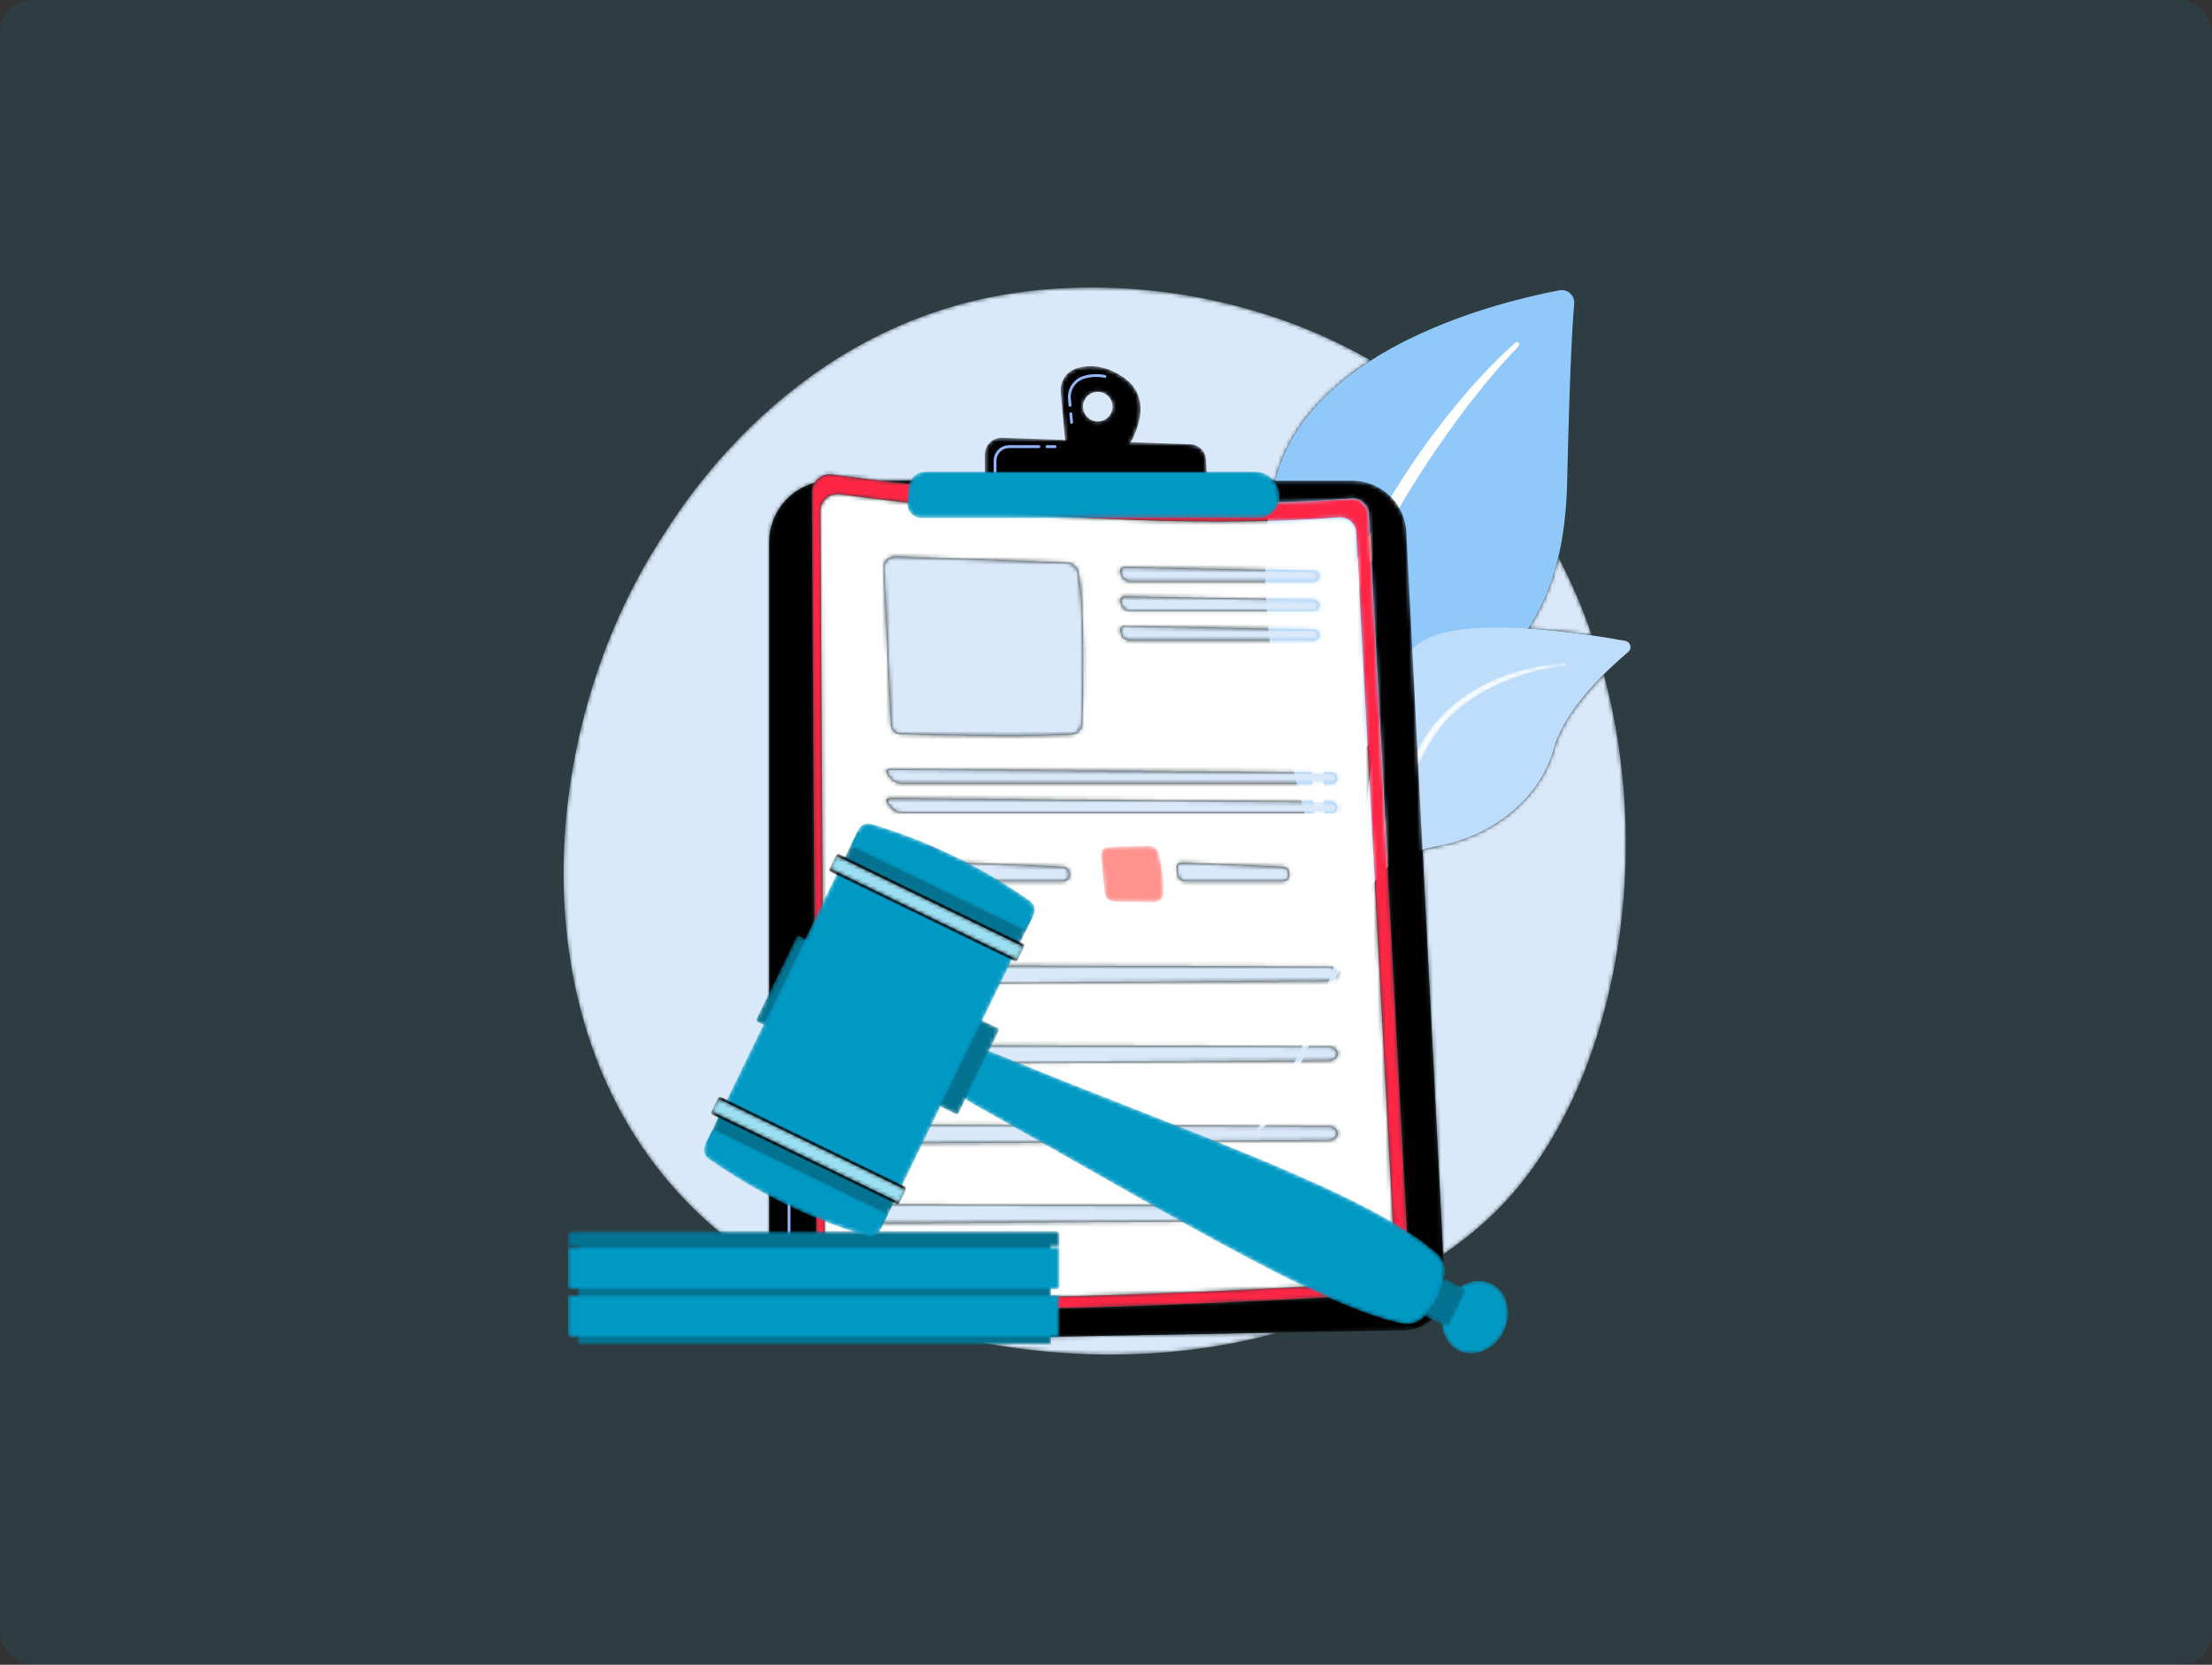
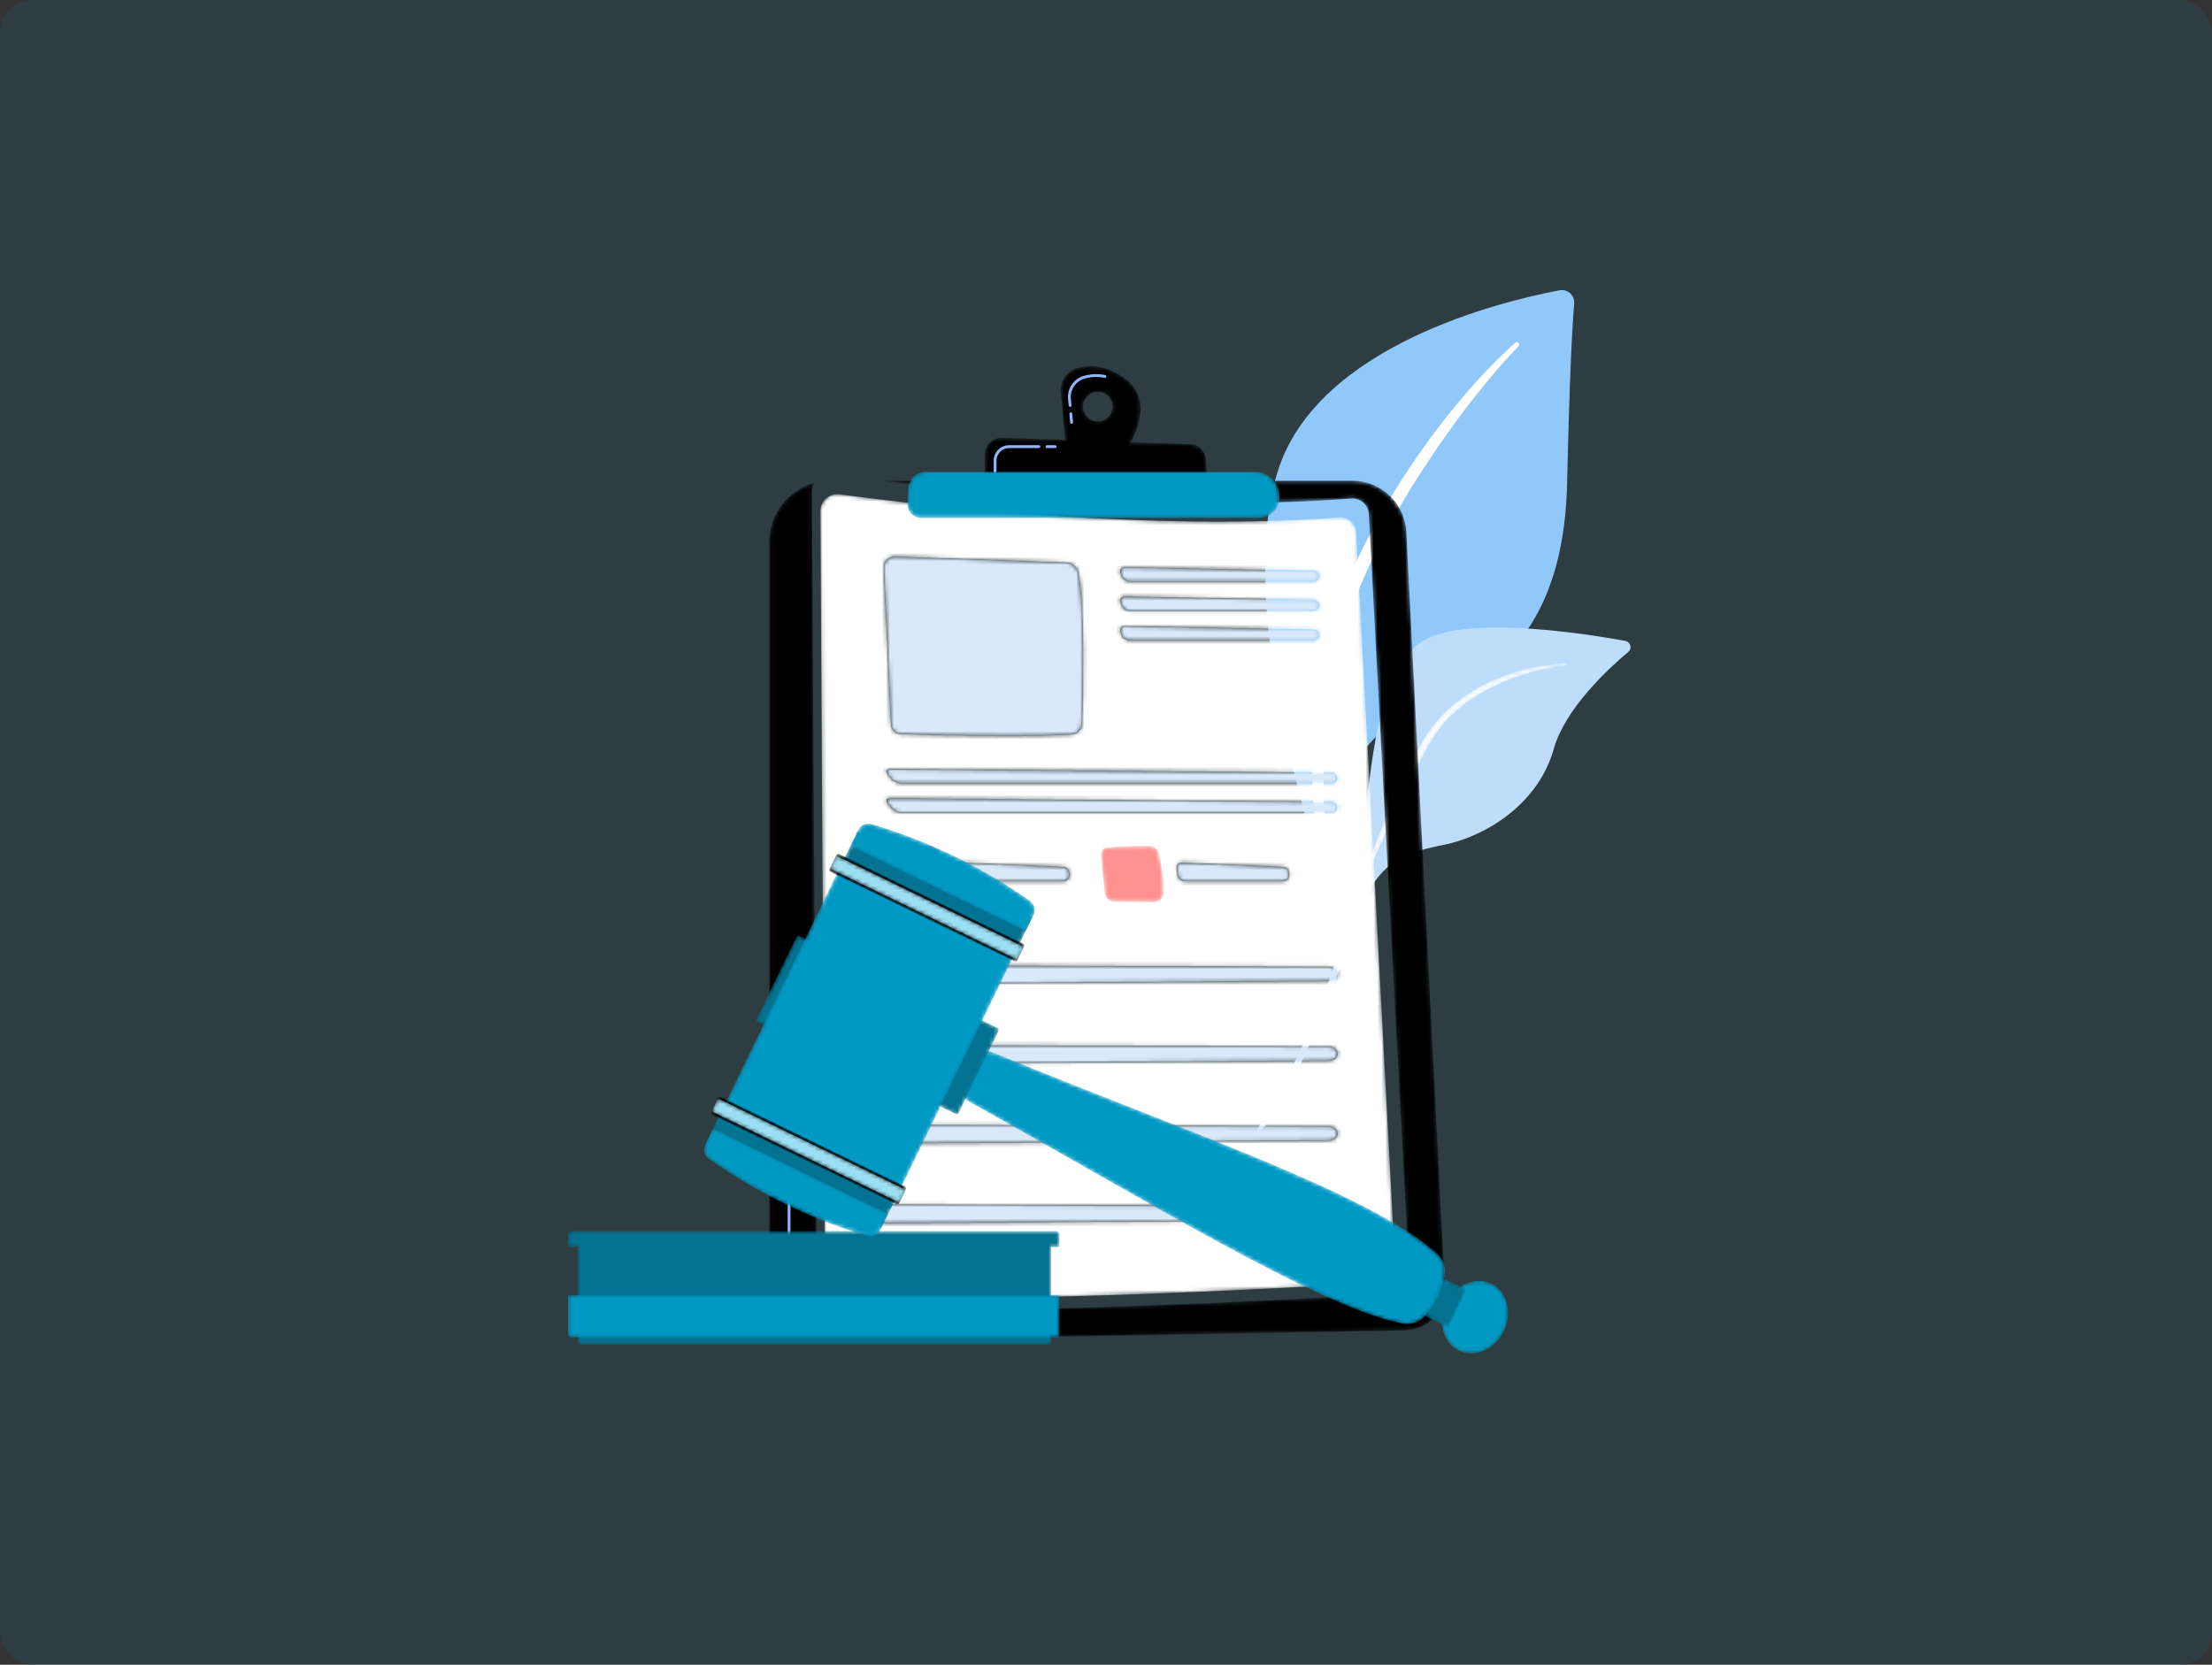
<svg xmlns="http://www.w3.org/2000/svg" width="558" height="420" viewBox="0 0 558 420" fill="none">
  <rect x="0" y="0" width="558" height="420" fill="#333333" stroke="none" />
  <rect width="558" height="420" rx="8" fill="#0099C4" fill-opacity="0.1" />
  <mask id="mask0_370_14276" style="mask-type:luminance" maskUnits="userSpaceOnUse" x="142" y="72" width="269" height="270">
-     <path d="M280.134 341.745C263.883 341.745 251.47 339.473 246.518 338.467C245.28 338.215 243.962 337.947 242.573 337.658L322.384 336.207C307.152 340.422 292.526 341.745 280.134 341.745ZM194.044 319.773C185.214 314.377 176.527 307.396 168.758 298.26C130.793 253.613 136.705 183.273 166.153 136.841C171.54 128.348 199.993 81.209 257.826 73.649C263.565 72.899 269.467 72.519 275.443 72.519C299.197 72.519 324.22 78.5 345.801 90.944C335.129 97.78 325.989 106.961 322.239 119.167C322.026 119.862 321.825 120.566 321.635 121.281H222.142C217.044 120.677 212.888 120.136 209.926 119.734C209.72 119.706 209.515 119.692 209.313 119.692C207.728 119.692 206.309 120.53 205.51 121.806C198.906 123.574 194.044 129.598 194.044 136.759V319.773ZM364.046 316.501L358.846 214.381C360.471 213.931 362.213 213.553 364.094 213.173C375.484 210.869 388.207 202.357 391.944 188.974C393.877 182.049 399.552 175.161 404.58 170.126C417.848 219.462 406.561 274.935 379.071 303.875C373.569 309.668 368.362 313.404 364.248 316.355C364.181 316.404 364.113 316.452 364.046 316.501ZM401.583 160.311C396.885 159.624 391.244 158.941 385.528 158.58C388.721 153.782 391.363 147.903 393.101 140.549C396.437 146.911 399.257 153.532 401.583 160.311Z" fill="white" />
-   </mask>
+     </mask>
  <g mask="url(#mask0_370_14276)">
    <path d="M280.134 341.745C263.883 341.745 251.47 339.473 246.518 338.467C245.28 338.215 243.962 337.947 242.573 337.658L322.384 336.207C307.152 340.422 292.526 341.745 280.134 341.745ZM194.044 319.773C185.214 314.377 176.527 307.396 168.758 298.26C130.793 253.613 136.705 183.273 166.153 136.841C171.54 128.348 199.993 81.209 257.826 73.649C263.565 72.899 269.467 72.519 275.443 72.519C299.197 72.519 324.22 78.5 345.801 90.944C335.129 97.78 325.989 106.961 322.239 119.167C322.026 119.862 321.825 120.566 321.635 121.281H222.142C217.044 120.677 212.888 120.136 209.926 119.734C209.72 119.706 209.515 119.692 209.313 119.692C207.728 119.692 206.309 120.53 205.51 121.806C198.906 123.574 194.044 129.598 194.044 136.759V319.773ZM364.046 316.501L358.846 214.381C360.471 213.931 362.213 213.553 364.094 213.173C375.484 210.869 388.207 202.357 391.944 188.974C393.877 182.049 399.552 175.161 404.58 170.126C417.848 219.462 406.561 274.935 379.071 303.875C373.569 309.668 368.362 313.404 364.248 316.355C364.181 316.404 364.113 316.452 364.046 316.501ZM401.583 160.311C396.885 159.624 391.244 158.941 385.528 158.58C388.721 153.782 391.363 147.903 393.101 140.549C396.437 146.911 399.257 153.532 401.583 160.311Z" fill="#DAE9FA" />
  </g>
  <path d="M335.553 225.759C335.553 225.759 334.765 192.662 350.009 183.804C365.252 174.947 394.235 169.409 395.322 121.886C395.958 94.065 396.646 81.9 397.108 76.596C397.288 74.528 395.45 72.858 393.408 73.242C378.972 75.961 332.072 87.155 322.239 119.167C310.582 157.116 335.553 225.759 335.553 225.759Z" fill="#91C8FA" />
  <path d="M382.244 86.464C366.396 100.597 348.072 125.611 338.304 150.625C337.051 154.748 333.384 163.515 331.791 179.09C330.368 192.081 331.076 205.809 332.801 214.895C332.909 215.47 333.463 215.847 334.037 215.739C335.026 215.551 334.895 214.488 334.886 214.522C332.916 198.997 333.733 179.674 338.247 162.238C344.014 140.829 356.874 120.072 370.177 102.468L371.547 100.734C381.853 87.499 384.023 87.401 383.059 86.478C382.831 86.26 382.475 86.258 382.244 86.464Z" fill="white" />
  <path d="M316.503 286.464C314.44 287.476 336.027 260.329 342.789 217.694C345.976 197.604 346.018 172.432 357.462 162.732C366.987 154.659 399.399 159.755 410.004 161.693C411.329 161.934 411.776 163.608 410.744 164.474C405.658 168.746 394.778 178.82 391.944 188.974C388.207 202.356 375.484 210.869 364.094 213.173C352.703 215.476 346.366 217.712 340.818 235.929C335.268 254.144 322.362 283.59 316.503 286.464Z" fill="#BDDDFB" />
  <mask id="mask1_370_14276" style="mask-type:luminance" maskUnits="userSpaceOnUse" x="343" y="167" width="53" height="57">
    <path d="M395.089 167.347C381.558 167.914 367.034 174.086 359.664 185.663L358.968 186.768C357.361 189.359 348.255 207.774 343.198 223.04C343.135 223.229 343.239 223.435 343.428 223.499C343.751 223.605 343.914 223.25 343.882 223.281C347.407 214.657 352.467 203.723 356.497 195.548C360.82 186.625 363.845 180.583 373.704 174.796C384.678 168.563 395.162 167.921 395.13 167.927C395.29 167.912 395.407 167.769 395.39 167.608C395.375 167.455 395.241 167.341 395.089 167.347Z" fill="white" />
  </mask>
  <g mask="url(#mask1_370_14276)">
    <path d="M395.089 167.347C381.558 167.914 367.034 174.086 359.664 185.663L358.968 186.768C357.361 189.359 348.255 207.774 343.198 223.04C343.135 223.229 343.239 223.435 343.428 223.499C343.751 223.605 343.914 223.25 343.882 223.281C347.407 214.657 352.467 203.723 356.497 195.548C360.82 186.625 363.845 180.583 373.704 174.796C384.678 168.563 395.162 167.921 395.13 167.927C395.29 167.912 395.407 167.769 395.39 167.608C395.375 167.455 395.241 167.341 395.089 167.347Z" fill="white" />
  </g>
  <mask id="mask2_370_14276" style="mask-type:luminance" maskUnits="userSpaceOnUse" x="194" y="121" width="171" height="218">
    <path d="M203.586 338.364C198.327 338.364 194.044 334.1 194.044 328.82V319.773V136.759C194.044 129.598 198.907 123.574 205.51 121.806C205.074 122.502 204.822 123.327 204.827 124.219L206.012 325.554C206.023 327.485 207.482 329.103 209.403 329.304C217.11 330.111 228.2 330.428 240.888 330.428C280.184 330.428 334.737 327.384 350.985 326.422C353.612 326.267 355.619 324.019 355.479 321.391L345.292 129.709C345.174 127.484 343.331 125.775 341.14 125.775C341.032 125.775 340.924 125.779 340.815 125.787C330.591 126.573 319.942 126.899 309.297 126.899C275.506 126.899 241.794 123.611 222.143 121.281H321.636H341.147C344.956 121.281 348.415 122.847 350.895 125.382C351.697 126.202 352.398 127.124 352.974 128.127C354.014 129.934 354.652 132.006 354.766 134.224L356.274 163.836L358.847 214.381L364.046 316.501L364.482 325.056C364.77 330.731 360.303 335.518 354.621 335.622L322.384 336.207L242.573 337.658L203.763 338.363C203.704 338.364 203.644 338.364 203.586 338.364Z" fill="white" />
  </mask>
  <g mask="url(#mask2_370_14276)">
    <path d="M203.586 338.364C198.327 338.364 194.044 334.1 194.044 328.82V319.773V136.759C194.044 129.598 198.907 123.574 205.51 121.806C205.074 122.502 204.822 123.327 204.827 124.219L206.012 325.554C206.023 327.485 207.482 329.103 209.403 329.304C217.11 330.111 228.2 330.428 240.888 330.428C280.184 330.428 334.737 327.384 350.985 326.422C353.612 326.267 355.619 324.019 355.479 321.391L345.292 129.709C345.174 127.484 343.331 125.775 341.14 125.775C341.032 125.775 340.924 125.779 340.815 125.787C330.591 126.573 319.942 126.899 309.297 126.899C275.506 126.899 241.794 123.611 222.143 121.281H321.636H341.147C344.956 121.281 348.415 122.847 350.895 125.382C351.697 126.202 352.398 127.124 352.974 128.127C354.014 129.934 354.652 132.006 354.766 134.224L356.274 163.836L358.847 214.381L364.046 316.501L364.482 325.056C364.77 330.731 360.303 335.518 354.621 335.622L322.384 336.207L242.573 337.658L203.763 338.363C203.704 338.364 203.644 338.364 203.586 338.364Z" fill="black" />
  </g>
  <path d="M225.811 335.119H225.806L208.926 334.9C203.281 334.827 198.689 330.176 198.689 324.531V299.045C198.689 298.846 198.851 298.685 199.05 298.685C199.249 298.685 199.411 298.846 199.411 299.045V324.531C199.411 329.783 203.683 334.112 208.936 334.18L225.816 334.399C226.014 334.4 226.174 334.564 226.171 334.763C226.169 334.96 226.007 335.119 225.811 335.119Z" fill="#91B3FA" />
  <mask id="mask3_370_14276" style="mask-type:luminance" maskUnits="userSpaceOnUse" x="198" y="286" width="2" height="6">
    <path d="M199.05 291.511C198.851 291.511 198.689 291.35 198.689 291.151V287.024C198.689 286.824 198.851 286.663 199.05 286.663C199.249 286.663 199.411 286.824 199.411 287.024V291.151C199.411 291.35 199.249 291.511 199.05 291.511Z" fill="white" />
  </mask>
  <g mask="url(#mask3_370_14276)">
    <path d="M199.05 291.511C198.851 291.511 198.689 291.35 198.689 291.151V287.024C198.689 286.824 198.851 286.663 199.05 286.663C199.249 286.663 199.411 286.824 199.411 287.024V291.151C199.411 291.35 199.249 291.511 199.05 291.511Z" fill="url(#paint0_linear_370_14276)" />
  </g>
  <mask id="mask4_370_14276" style="mask-type:luminance" maskUnits="userSpaceOnUse" x="204" y="119" width="152" height="212">
    <path d="M240.888 330.428C228.2 330.428 217.11 330.111 209.403 329.304C207.482 329.103 206.023 327.485 206.012 325.554L204.827 124.219C204.822 123.327 205.074 122.502 205.51 121.806C206.31 120.53 207.728 119.693 209.313 119.693C209.516 119.693 209.72 119.706 209.927 119.735C212.889 120.136 217.044 120.677 222.143 121.281C241.795 123.611 275.506 126.899 309.297 126.899C319.942 126.899 330.591 126.573 340.815 125.787C340.924 125.779 341.032 125.775 341.14 125.775C343.331 125.775 345.174 127.484 345.292 129.709L355.479 321.391C355.619 324.019 353.612 326.267 350.985 326.423C334.737 327.384 280.184 330.428 240.888 330.428ZM211.262 124.667C208.904 124.667 206.93 126.59 206.945 129.022L208.084 322.775C208.095 324.635 209.499 326.192 211.348 326.385C218.764 327.162 229.437 327.467 241.647 327.467C279.463 327.467 331.963 324.537 347.599 323.611C350.127 323.462 352.058 321.299 351.924 318.77L342.12 134.305C342.006 132.165 340.232 130.52 338.125 130.52C338.021 130.52 337.916 130.524 337.811 130.532C327.972 131.287 317.724 131.601 307.48 131.601C266.524 131.601 225.688 126.583 211.852 124.707C211.653 124.68 211.456 124.667 211.262 124.667Z" fill="white" />
  </mask>
  <g mask="url(#mask4_370_14276)">
-     <path d="M240.888 330.428C228.2 330.428 217.11 330.111 209.403 329.304C207.482 329.103 206.023 327.485 206.012 325.554L204.827 124.219C204.822 123.327 205.074 122.502 205.51 121.806C206.31 120.53 207.728 119.693 209.313 119.693C209.516 119.693 209.72 119.706 209.927 119.735C212.889 120.136 217.044 120.677 222.143 121.281C241.795 123.611 275.506 126.899 309.297 126.899C319.942 126.899 330.591 126.573 340.815 125.787C340.924 125.779 341.032 125.775 341.14 125.775C343.331 125.775 345.174 127.484 345.292 129.709L355.479 321.391C355.619 324.019 353.612 326.267 350.985 326.423C334.737 327.384 280.184 330.428 240.888 330.428ZM211.262 124.667C208.904 124.667 206.93 126.59 206.945 129.022L208.084 322.775C208.095 324.635 209.499 326.192 211.348 326.385C218.764 327.162 229.437 327.467 241.647 327.467C279.463 327.467 331.963 324.537 347.599 323.611C350.127 323.462 352.058 321.299 351.924 318.77L342.12 134.305C342.006 132.165 340.232 130.52 338.125 130.52C338.021 130.52 337.916 130.524 337.811 130.532C327.972 131.287 317.724 131.601 307.48 131.601C266.524 131.601 225.688 126.583 211.852 124.707C211.653 124.68 211.456 124.667 211.262 124.667Z" fill="#FF2544" />
-   </g>
+     </g>
  <mask id="mask5_370_14276" style="mask-type:luminance" maskUnits="userSpaceOnUse" x="206" y="124" width="146" height="204">
    <path d="M241.647 327.467C229.437 327.467 218.764 327.162 211.348 326.385C209.499 326.191 208.095 324.635 208.084 322.775L206.944 129.022C206.93 126.59 208.904 124.667 211.262 124.667C211.456 124.667 211.653 124.679 211.852 124.707C225.688 126.583 266.523 131.601 307.48 131.601C317.724 131.601 327.972 131.287 337.811 130.531C337.916 130.524 338.021 130.52 338.124 130.52C340.232 130.52 342.006 132.164 342.12 134.305L351.924 318.77C352.058 321.299 350.127 323.462 347.599 323.611C331.963 324.537 279.463 327.467 241.647 327.467ZM223.758 303.913C221.798 303.913 220.367 305.36 220.868 306.839C221.214 307.862 222.402 308.575 223.758 308.575C223.767 308.575 223.775 308.575 223.784 308.575L335.207 307.835C336.467 307.826 337.476 307.016 337.448 306.034C337.421 305.079 336.423 304.315 335.198 304.31L223.773 303.913C223.768 303.913 223.763 303.913 223.758 303.913ZM223.758 283.797C221.798 283.797 220.367 285.243 220.868 286.721C221.214 287.746 222.402 288.458 223.758 288.458C223.767 288.458 223.775 288.458 223.784 288.458L335.207 287.717C336.467 287.709 337.476 286.898 337.448 285.916C337.421 284.961 336.423 284.197 335.198 284.193L223.773 283.797C223.768 283.797 223.763 283.797 223.758 283.797ZM223.758 263.679C221.798 263.679 220.367 265.125 220.868 266.605C221.214 267.628 222.402 268.34 223.759 268.34C223.767 268.34 223.775 268.34 223.784 268.34L335.207 267.6C336.467 267.592 337.476 266.782 337.448 265.799C337.421 264.844 336.423 264.079 335.198 264.075L223.773 263.679C223.768 263.679 223.763 263.679 223.758 263.679ZM223.758 243.561C221.798 243.561 220.367 245.009 220.868 246.487C221.214 247.51 222.402 248.223 223.758 248.223C223.767 248.223 223.775 248.223 223.784 248.223L335.207 247.483C336.467 247.474 337.476 246.664 337.448 245.682C337.421 244.727 336.423 243.963 335.198 243.958L223.773 243.561C223.768 243.561 223.763 243.561 223.758 243.561ZM298.079 217.675C297.304 217.675 296.772 218.29 296.889 219.07L297.156 220.85C297.277 221.65 298.038 222.305 298.847 222.305H323.692C324.502 222.305 325.156 221.643 325.145 220.833L325.139 220.275C325.129 219.465 324.459 218.776 323.65 218.742L298.142 217.676C298.12 217.675 298.099 217.675 298.079 217.675ZM242.663 217.675C241.887 217.675 241.356 218.29 241.473 219.07L241.741 220.85C241.861 221.65 242.621 222.305 243.431 222.305H268.277C269.086 222.305 269.739 221.643 269.73 220.833L269.723 220.275C269.713 219.465 269.043 218.776 268.235 218.742L242.725 217.676C242.704 217.675 242.684 217.675 242.663 217.675ZM224.402 201.44C223.603 201.44 223.36 201.95 223.862 202.58L224.858 203.831C225.363 204.464 226.437 204.982 227.246 204.982H335.946C336.757 204.982 337.379 204.385 337.331 203.655C337.283 202.926 336.581 202.323 335.771 202.317L224.416 201.44C224.411 201.44 224.407 201.44 224.402 201.44ZM224.401 194.067C223.603 194.067 223.361 194.577 223.862 195.206L224.858 196.459C225.363 197.092 226.437 197.609 227.246 197.609H335.946C336.757 197.609 337.379 197.012 337.331 196.283C337.283 195.553 336.581 194.951 335.771 194.945L224.416 194.067C224.411 194.067 224.407 194.067 224.401 194.067ZM225.626 140.446C224.108 140.446 222.886 141.715 222.958 143.243L224.794 182.791C224.856 184.107 225.918 185.152 227.234 185.189C231.966 185.323 243.168 185.603 253.979 185.603C259.901 185.603 265.706 185.519 270.268 185.281C271.726 185.205 272.878 184.026 272.926 182.567C273.173 175.15 273.71 153.564 272.02 144.54C271.747 143.082 270.494 142.013 269.013 141.962L225.721 140.448C225.689 140.447 225.657 140.446 225.626 140.446ZM283.618 158.01C282.826 158.01 282.398 158.617 282.663 159.372L282.937 160.151C283.206 160.914 284.088 161.538 284.897 161.538H331.336C332.145 161.538 332.79 160.941 332.768 160.211C332.748 159.482 332.068 158.873 331.259 158.859L283.645 158.011C283.636 158.01 283.626 158.01 283.618 158.01ZM283.618 150.531C282.826 150.531 282.398 151.138 282.663 151.893L282.937 152.671C283.206 153.434 284.088 154.059 284.897 154.059H331.336C332.145 154.059 332.79 153.462 332.768 152.732C332.748 152.002 332.068 151.394 331.259 151.379L283.645 150.531C283.636 150.531 283.626 150.531 283.618 150.531ZM283.618 143.158C282.826 143.158 282.397 143.766 282.663 144.52L282.937 145.298C283.206 146.061 284.088 146.686 284.897 146.686H331.336C332.145 146.686 332.79 146.09 332.768 145.36C332.748 144.63 332.068 144.021 331.259 144.007L283.645 143.158C283.636 143.158 283.626 143.158 283.618 143.158Z" fill="white" />
  </mask>
  <g mask="url(#mask5_370_14276)">
    <path d="M241.647 327.467C229.437 327.467 218.764 327.162 211.348 326.385C209.499 326.191 208.095 324.635 208.084 322.775L206.944 129.022C206.93 126.59 208.904 124.667 211.262 124.667C211.456 124.667 211.653 124.679 211.852 124.707C225.688 126.583 266.523 131.601 307.48 131.601C317.724 131.601 327.972 131.287 337.811 130.531C337.916 130.524 338.021 130.52 338.124 130.52C340.232 130.52 342.006 132.164 342.12 134.305L351.924 318.77C352.058 321.299 350.127 323.462 347.599 323.611C331.963 324.537 279.463 327.467 241.647 327.467ZM223.758 303.913C221.798 303.913 220.367 305.36 220.868 306.839C221.214 307.862 222.402 308.575 223.758 308.575C223.767 308.575 223.775 308.575 223.784 308.575L335.207 307.835C336.467 307.826 337.476 307.016 337.448 306.034C337.421 305.079 336.423 304.315 335.198 304.31L223.773 303.913C223.768 303.913 223.763 303.913 223.758 303.913ZM223.758 283.797C221.798 283.797 220.367 285.243 220.868 286.721C221.214 287.746 222.402 288.458 223.758 288.458C223.767 288.458 223.775 288.458 223.784 288.458L335.207 287.717C336.467 287.709 337.476 286.898 337.448 285.916C337.421 284.961 336.423 284.197 335.198 284.193L223.773 283.797C223.768 283.797 223.763 283.797 223.758 283.797ZM223.758 263.679C221.798 263.679 220.367 265.125 220.868 266.605C221.214 267.628 222.402 268.34 223.759 268.34C223.767 268.34 223.775 268.34 223.784 268.34L335.207 267.6C336.467 267.592 337.476 266.782 337.448 265.799C337.421 264.844 336.423 264.079 335.198 264.075L223.773 263.679C223.768 263.679 223.763 263.679 223.758 263.679ZM223.758 243.561C221.798 243.561 220.367 245.009 220.868 246.487C221.214 247.51 222.402 248.223 223.758 248.223C223.767 248.223 223.775 248.223 223.784 248.223L335.207 247.483C336.467 247.474 337.476 246.664 337.448 245.682C337.421 244.727 336.423 243.963 335.198 243.958L223.773 243.561C223.768 243.561 223.763 243.561 223.758 243.561ZM298.079 217.675C297.304 217.675 296.772 218.29 296.889 219.07L297.156 220.85C297.277 221.65 298.038 222.305 298.847 222.305H323.692C324.502 222.305 325.156 221.643 325.145 220.833L325.139 220.275C325.129 219.465 324.459 218.776 323.65 218.742L298.142 217.676C298.12 217.675 298.099 217.675 298.079 217.675ZM242.663 217.675C241.887 217.675 241.356 218.29 241.473 219.07L241.741 220.85C241.861 221.65 242.621 222.305 243.431 222.305H268.277C269.086 222.305 269.739 221.643 269.73 220.833L269.723 220.275C269.713 219.465 269.043 218.776 268.235 218.742L242.725 217.676C242.704 217.675 242.684 217.675 242.663 217.675ZM224.402 201.44C223.603 201.44 223.36 201.95 223.862 202.58L224.858 203.831C225.363 204.464 226.437 204.982 227.246 204.982H335.946C336.757 204.982 337.379 204.385 337.331 203.655C337.283 202.926 336.581 202.323 335.771 202.317L224.416 201.44C224.411 201.44 224.407 201.44 224.402 201.44ZM224.401 194.067C223.603 194.067 223.361 194.577 223.862 195.206L224.858 196.459C225.363 197.092 226.437 197.609 227.246 197.609H335.946C336.757 197.609 337.379 197.012 337.331 196.283C337.283 195.553 336.581 194.951 335.771 194.945L224.416 194.067C224.411 194.067 224.407 194.067 224.401 194.067ZM225.626 140.446C224.108 140.446 222.886 141.715 222.958 143.243L224.794 182.791C224.856 184.107 225.918 185.152 227.234 185.189C231.966 185.323 243.168 185.603 253.979 185.603C259.901 185.603 265.706 185.519 270.268 185.281C271.726 185.205 272.878 184.026 272.926 182.567C273.173 175.15 273.71 153.564 272.02 144.54C271.747 143.082 270.494 142.013 269.013 141.962L225.721 140.448C225.689 140.447 225.657 140.446 225.626 140.446ZM283.618 158.01C282.826 158.01 282.398 158.617 282.663 159.372L282.937 160.151C283.206 160.914 284.088 161.538 284.897 161.538H331.336C332.145 161.538 332.79 160.941 332.768 160.211C332.748 159.482 332.068 158.873 331.259 158.859L283.645 158.011C283.636 158.01 283.626 158.01 283.618 158.01ZM283.618 150.531C282.826 150.531 282.398 151.138 282.663 151.893L282.937 152.671C283.206 153.434 284.088 154.059 284.897 154.059H331.336C332.145 154.059 332.79 153.462 332.768 152.732C332.748 152.002 332.068 151.394 331.259 151.379L283.645 150.531C283.636 150.531 283.626 150.531 283.618 150.531ZM283.618 143.158C282.826 143.158 282.397 143.766 282.663 144.52L282.937 145.298C283.206 146.061 284.088 146.686 284.897 146.686H331.336C332.145 146.686 332.79 146.09 332.768 145.36C332.748 144.63 332.068 144.021 331.259 144.007L283.645 143.158C283.636 143.158 283.626 143.158 283.618 143.158Z" fill="white" />
  </g>
  <mask id="mask6_370_14276" style="mask-type:luminance" maskUnits="userSpaceOnUse" x="222" y="140" width="52" height="46">
    <path d="M253.978 185.603C243.168 185.603 231.966 185.323 227.234 185.189C225.918 185.152 224.855 184.107 224.794 182.791L222.957 143.244C222.886 141.715 224.108 140.446 225.625 140.446C225.657 140.446 225.689 140.447 225.72 140.448L269.012 141.962C270.493 142.014 271.747 143.082 272.02 144.54C273.71 153.564 273.172 175.15 272.926 182.567C272.878 184.026 271.725 185.205 270.267 185.281C265.706 185.519 259.901 185.603 253.978 185.603Z" fill="white" />
  </mask>
  <g mask="url(#mask6_370_14276)">
    <path d="M253.978 185.603C243.168 185.603 231.966 185.323 227.234 185.189C225.918 185.152 224.855 184.107 224.794 182.791L222.957 143.244C222.886 141.715 224.108 140.446 225.625 140.446C225.657 140.446 225.689 140.447 225.72 140.448L269.012 141.962C270.493 142.014 271.747 143.082 272.02 144.54C273.71 153.564 273.172 175.15 272.926 182.567C272.878 184.026 271.725 185.205 270.267 185.281C265.706 185.519 259.901 185.603 253.978 185.603Z" fill="#DAE9FA" />
  </g>
  <mask id="mask7_370_14276" style="mask-type:luminance" maskUnits="userSpaceOnUse" x="282" y="143" width="51" height="4">
    <path d="M331.336 146.687H284.898C284.088 146.687 283.206 146.061 282.937 145.298L282.663 144.52C282.397 143.766 282.826 143.158 283.618 143.158C283.627 143.158 283.636 143.158 283.645 143.158L331.259 144.007C332.068 144.021 332.748 144.63 332.769 145.36C332.79 146.09 332.145 146.687 331.336 146.687Z" fill="white" />
  </mask>
  <g mask="url(#mask7_370_14276)">
    <path d="M331.336 146.687H284.898C284.088 146.687 283.206 146.061 282.937 145.298L282.663 144.52C282.397 143.766 282.826 143.158 283.618 143.158C283.627 143.158 283.636 143.158 283.645 143.158L331.259 144.007C332.068 144.021 332.748 144.63 332.769 145.36C332.79 146.09 332.145 146.687 331.336 146.687Z" fill="#DAE9FA" />
  </g>
  <mask id="mask8_370_14276" style="mask-type:luminance" maskUnits="userSpaceOnUse" x="282" y="150" width="51" height="5">
    <path d="M331.336 154.059H284.897C284.088 154.059 283.206 153.434 282.936 152.671L282.662 151.893C282.397 151.138 282.826 150.531 283.617 150.531C283.626 150.531 283.636 150.531 283.645 150.531L331.258 151.379C332.068 151.394 332.748 152.002 332.768 152.732C332.79 153.462 332.145 154.059 331.336 154.059Z" fill="white" />
  </mask>
  <g mask="url(#mask8_370_14276)">
    <path d="M331.336 154.059H284.897C284.088 154.059 283.206 153.434 282.936 152.671L282.662 151.893C282.397 151.138 282.826 150.531 283.617 150.531C283.626 150.531 283.636 150.531 283.645 150.531L331.258 151.379C332.068 151.394 332.748 152.002 332.768 152.732C332.79 153.462 332.145 154.059 331.336 154.059Z" fill="#DAE9FA" />
  </g>
  <mask id="mask9_370_14276" style="mask-type:luminance" maskUnits="userSpaceOnUse" x="282" y="158" width="51" height="4">
    <path d="M331.336 161.538H284.897C284.088 161.538 283.206 160.914 282.936 160.151L282.662 159.372C282.397 158.617 282.826 158.01 283.617 158.01C283.626 158.01 283.636 158.01 283.645 158.011L331.258 158.859C332.068 158.873 332.748 159.482 332.768 160.211C332.79 160.941 332.145 161.538 331.336 161.538Z" fill="white" />
  </mask>
  <g mask="url(#mask9_370_14276)">
    <path d="M331.336 161.538H284.897C284.088 161.538 283.206 160.914 282.936 160.151L282.662 159.372C282.397 158.617 282.826 158.01 283.617 158.01C283.626 158.01 283.636 158.01 283.645 158.011L331.258 158.859C332.068 158.873 332.748 159.482 332.768 160.211C332.79 160.941 332.145 161.538 331.336 161.538Z" fill="#DAE9FA" />
  </g>
  <mask id="mask10_370_14276" style="mask-type:luminance" maskUnits="userSpaceOnUse" x="223" y="194" width="115" height="4">
    <path d="M335.946 197.609H227.246C226.437 197.609 225.362 197.092 224.857 196.459L223.861 195.206C223.36 194.577 223.603 194.067 224.401 194.067C224.406 194.067 224.411 194.067 224.416 194.067L335.771 194.945C336.581 194.951 337.283 195.554 337.331 196.284C337.379 197.013 336.756 197.609 335.946 197.609Z" fill="white" />
  </mask>
  <g mask="url(#mask10_370_14276)">
    <path d="M335.946 197.609H227.246C226.437 197.609 225.362 197.092 224.857 196.459L223.861 195.206C223.36 194.577 223.603 194.067 224.401 194.067C224.406 194.067 224.411 194.067 224.416 194.067L335.771 194.945C336.581 194.951 337.283 195.554 337.331 196.284C337.379 197.013 336.756 197.609 335.946 197.609Z" fill="#DAE9FA" />
  </g>
  <mask id="mask11_370_14276" style="mask-type:luminance" maskUnits="userSpaceOnUse" x="223" y="201" width="115" height="4">
    <path d="M335.946 204.982H227.245C226.436 204.982 225.362 204.464 224.857 203.831L223.861 202.58C223.359 201.95 223.603 201.44 224.401 201.44C224.406 201.44 224.411 201.44 224.416 201.44L335.771 202.318C336.581 202.324 337.282 202.926 337.33 203.655C337.378 204.385 336.756 204.982 335.946 204.982Z" fill="white" />
  </mask>
  <g mask="url(#mask11_370_14276)">
    <path d="M335.946 204.982H227.245C226.436 204.982 225.362 204.464 224.857 203.831L223.861 202.58C223.359 201.95 223.603 201.44 224.401 201.44C224.406 201.44 224.411 201.44 224.416 201.44L335.771 202.318C336.581 202.324 337.282 202.926 337.33 203.655C337.378 204.385 336.756 204.982 335.946 204.982Z" fill="#DAE9FA" />
  </g>
  <mask id="mask12_370_14276" style="mask-type:luminance" maskUnits="userSpaceOnUse" x="222" y="213" width="17" height="15">
    <path d="M223.985 213.75C226.659 213.545 231.666 213.45 234.423 213.411C235.591 213.395 236.615 214.186 236.889 215.322C237.421 217.527 238.154 221.357 238.062 225.415C238.035 226.63 237.039 227.599 235.824 227.586L225.652 227.477C224.401 227.463 223.362 226.507 223.246 225.261L222.352 215.692C222.259 214.703 222.994 213.826 223.985 213.75Z" fill="white" />
  </mask>
  <g mask="url(#mask12_370_14276)">
    <path d="M223.985 213.75C226.659 213.545 231.666 213.45 234.423 213.411C235.591 213.395 236.615 214.186 236.889 215.322C237.421 217.527 238.154 221.357 238.062 225.415C238.035 226.63 237.039 227.599 235.824 227.586L225.652 227.477C224.401 227.463 223.362 226.507 223.246 225.261L222.352 215.692C222.259 214.703 222.994 213.826 223.985 213.75Z" fill="url(#paint1_linear_370_14276)" />
  </g>
  <mask id="mask13_370_14276" style="mask-type:luminance" maskUnits="userSpaceOnUse" x="241" y="217" width="29" height="6">
    <path d="M268.277 222.305H243.431C242.621 222.305 241.861 221.65 241.74 220.85L241.473 219.07C241.356 218.29 241.887 217.675 242.663 217.675C242.684 217.675 242.704 217.675 242.725 217.676L268.235 218.742C269.043 218.775 269.713 219.465 269.723 220.274L269.73 220.833C269.739 221.642 269.086 222.305 268.277 222.305Z" fill="white" />
  </mask>
  <g mask="url(#mask13_370_14276)">
    <path d="M268.277 222.305H243.431C242.621 222.305 241.861 221.65 241.74 220.85L241.473 219.07C241.356 218.29 241.887 217.675 242.663 217.675C242.684 217.675 242.704 217.675 242.725 217.676L268.235 218.742C269.043 218.775 269.713 219.465 269.723 220.274L269.73 220.833C269.739 221.642 269.086 222.305 268.277 222.305Z" fill="#DAE9FA" />
  </g>
  <mask id="mask14_370_14276" style="mask-type:luminance" maskUnits="userSpaceOnUse" x="277" y="213" width="17" height="15">
    <path d="M279.401 213.75C282.075 213.545 287.082 213.45 289.839 213.411C291.007 213.395 292.031 214.186 292.305 215.322C292.837 217.527 293.571 221.357 293.478 225.415C293.451 226.63 292.456 227.599 291.24 227.586L281.068 227.477C279.817 227.463 278.778 226.507 278.662 225.261L277.768 215.692C277.676 214.703 278.409 213.826 279.401 213.75Z" fill="white" />
  </mask>
  <g mask="url(#mask14_370_14276)">
    <path d="M279.401 213.75C282.075 213.545 287.082 213.45 289.839 213.411C291.007 213.395 292.031 214.186 292.305 215.322C292.837 217.527 293.571 221.357 293.478 225.415C293.451 226.63 292.456 227.599 291.24 227.586L281.068 227.477C279.817 227.463 278.778 226.507 278.662 225.261L277.768 215.692C277.676 214.703 278.409 213.826 279.401 213.75Z" fill="url(#paint2_linear_370_14276)" />
  </g>
  <mask id="mask15_370_14276" style="mask-type:luminance" maskUnits="userSpaceOnUse" x="296" y="217" width="30" height="6">
    <path d="M323.693 222.305H298.847C298.038 222.305 297.277 221.65 297.156 220.85L296.889 219.07C296.772 218.29 297.304 217.675 298.079 217.675C298.1 217.675 298.12 217.675 298.142 217.676L323.65 218.742C324.459 218.775 325.129 219.465 325.139 220.274L325.146 220.833C325.156 221.642 324.502 222.305 323.693 222.305Z" fill="white" />
  </mask>
  <g mask="url(#mask15_370_14276)">
    <path d="M323.693 222.305H298.847C298.038 222.305 297.277 221.65 297.156 220.85L296.889 219.07C296.772 218.29 297.304 217.675 298.079 217.675C298.1 217.675 298.12 217.675 298.142 217.676L323.65 218.742C324.459 218.775 325.129 219.465 325.139 220.274L325.146 220.833C325.156 221.642 324.502 222.305 323.693 222.305Z" fill="#DAE9FA" />
  </g>
  <mask id="mask16_370_14276" style="mask-type:luminance" maskUnits="userSpaceOnUse" x="220" y="243" width="118" height="6">
    <path d="M223.758 248.223C222.401 248.223 221.214 247.51 220.867 246.487C220.366 245.008 221.798 243.561 223.758 243.561C223.762 243.561 223.767 243.561 223.772 243.561L335.198 243.958C336.423 243.963 337.421 244.727 337.448 245.682C337.475 246.664 336.467 247.474 335.206 247.483L223.784 248.223C223.775 248.223 223.766 248.223 223.758 248.223Z" fill="white" />
  </mask>
  <g mask="url(#mask16_370_14276)">
    <path d="M223.758 248.223C222.401 248.223 221.214 247.51 220.867 246.487C220.366 245.008 221.798 243.561 223.758 243.561C223.762 243.561 223.767 243.561 223.772 243.561L335.198 243.958C336.423 243.963 337.421 244.727 337.448 245.682C337.475 246.664 336.467 247.474 335.206 247.483L223.784 248.223C223.775 248.223 223.766 248.223 223.758 248.223Z" fill="#DAE9FA" />
  </g>
  <mask id="mask17_370_14276" style="mask-type:luminance" maskUnits="userSpaceOnUse" x="220" y="263" width="118" height="6">
    <path d="M223.759 268.34C222.401 268.34 221.214 267.628 220.867 266.605C220.366 265.125 221.798 263.679 223.758 263.679C223.762 263.679 223.767 263.679 223.772 263.679L335.198 264.075C336.423 264.079 337.421 264.844 337.448 265.799C337.475 266.782 336.467 267.592 335.206 267.6L223.784 268.34C223.775 268.34 223.766 268.34 223.759 268.34Z" fill="white" />
  </mask>
  <g mask="url(#mask17_370_14276)">
    <path d="M223.759 268.34C222.401 268.34 221.214 267.628 220.867 266.605C220.366 265.125 221.798 263.679 223.758 263.679C223.762 263.679 223.767 263.679 223.772 263.679L335.198 264.075C336.423 264.079 337.421 264.844 337.448 265.799C337.475 266.782 336.467 267.592 335.206 267.6L223.784 268.34C223.775 268.34 223.766 268.34 223.759 268.34Z" fill="#DAE9FA" />
  </g>
  <mask id="mask18_370_14276" style="mask-type:luminance" maskUnits="userSpaceOnUse" x="220" y="283" width="118" height="6">
    <path d="M223.758 288.458C222.401 288.458 221.214 287.746 220.867 286.721C220.366 285.243 221.798 283.797 223.758 283.797C223.762 283.797 223.767 283.797 223.772 283.797L335.198 284.193C336.423 284.197 337.421 284.961 337.448 285.916C337.475 286.898 336.467 287.709 335.206 287.717L223.784 288.458C223.775 288.458 223.766 288.458 223.758 288.458Z" fill="white" />
  </mask>
  <g mask="url(#mask18_370_14276)">
    <path d="M223.758 288.458C222.401 288.458 221.214 287.746 220.867 286.721C220.366 285.243 221.798 283.797 223.758 283.797C223.762 283.797 223.767 283.797 223.772 283.797L335.198 284.193C336.423 284.197 337.421 284.961 337.448 285.916C337.475 286.898 336.467 287.709 335.206 287.717L223.784 288.458C223.775 288.458 223.766 288.458 223.758 288.458Z" fill="#DAE9FA" />
  </g>
  <mask id="mask19_370_14276" style="mask-type:luminance" maskUnits="userSpaceOnUse" x="220" y="303" width="118" height="6">
    <path d="M223.758 308.575C222.401 308.575 221.214 307.862 220.867 306.839C220.366 305.36 221.798 303.913 223.758 303.913C223.762 303.913 223.767 303.913 223.772 303.913L335.198 304.31C336.423 304.315 337.421 305.079 337.448 306.034C337.475 307.016 336.467 307.826 335.206 307.835L223.784 308.575C223.775 308.575 223.766 308.575 223.758 308.575Z" fill="white" />
  </mask>
  <g mask="url(#mask19_370_14276)">
    <path d="M223.758 308.575C222.401 308.575 221.214 307.862 220.867 306.839C220.366 305.36 221.798 303.913 223.758 303.913C223.762 303.913 223.767 303.913 223.772 303.913L335.198 304.31C336.423 304.315 337.421 305.079 337.448 306.034C337.475 307.016 336.467 307.826 335.206 307.835L223.784 308.575C223.775 308.575 223.766 308.575 223.758 308.575Z" fill="#DAE9FA" />
  </g>
  <mask id="mask20_370_14276" style="mask-type:luminance" maskUnits="userSpaceOnUse" x="267" y="92" width="21" height="23">
    <path d="M276.93 106.313C274.873 106.313 273.206 104.646 273.206 102.589C273.206 100.533 274.873 98.865 276.93 98.865C278.987 98.865 280.654 100.533 280.654 102.589C280.654 104.646 278.987 106.313 276.93 106.313ZM283.498 95.262C278.743 91.955 274.609 92.02 271.699 92.879C269.044 93.662 267.324 96.225 267.576 98.982L268.832 112.68L283.765 114.006C283.765 114.006 292.822 101.749 283.498 95.262Z" fill="white" />
  </mask>
  <g mask="url(#mask20_370_14276)">
    <path d="M276.93 106.313C274.873 106.313 273.206 104.646 273.206 102.589C273.206 100.533 274.873 98.865 276.93 98.865C278.987 98.865 280.654 100.533 280.654 102.589C280.654 104.646 278.987 106.313 276.93 106.313ZM283.498 95.262C278.743 91.955 274.609 92.02 271.699 92.879C269.044 93.662 267.324 96.225 267.576 98.982L268.832 112.68L283.765 114.006C283.765 114.006 292.822 101.749 283.498 95.262Z" fill="black" />
  </g>
  <path d="M269.931 102.642C269.747 102.642 269.59 102.502 269.573 102.314L269.421 100.659C269.18 98.033 270.833 95.588 273.349 94.845C275.132 94.319 276.968 94.243 278.808 94.621C279.003 94.661 279.129 94.852 279.089 95.047C279.048 95.241 278.86 95.366 278.663 95.327C276.94 94.974 275.222 95.045 273.554 95.537C271.366 96.183 269.929 98.309 270.139 100.593L270.291 102.25C270.309 102.447 270.163 102.623 269.965 102.641C269.954 102.642 269.942 102.642 269.931 102.642ZM270.323 106.918C270.139 106.918 269.982 106.777 269.965 106.59L269.765 104.408C269.746 104.211 269.892 104.035 270.091 104.017C270.292 103.997 270.465 104.144 270.482 104.343L270.682 106.525C270.7 106.722 270.555 106.898 270.356 106.916C270.345 106.917 270.335 106.918 270.323 106.918Z" fill="#91B3FA" />
  <mask id="mask21_370_14276" style="mask-type:luminance" maskUnits="userSpaceOnUse" x="248" y="110" width="57" height="13">
    <path d="M248.448 121.533V114.646C248.448 112.268 250.419 110.364 252.794 110.445L300.279 112.072C302.387 112.145 304.094 113.808 304.22 115.913L304.616 122.531L248.448 121.533Z" fill="white" />
  </mask>
  <g mask="url(#mask21_370_14276)">
    <path d="M248.448 121.533V114.646C248.448 112.268 250.419 110.364 252.794 110.445L300.279 112.072C302.387 112.145 304.094 113.808 304.22 115.913L304.616 122.531L248.448 121.533Z" fill="black" />
  </g>
  <path d="M266.154 113.041H264.112C263.912 113.041 263.751 112.88 263.751 112.68C263.751 112.481 263.912 112.32 264.112 112.32H266.154C266.353 112.32 266.514 112.481 266.514 112.68C266.514 112.88 266.353 113.041 266.154 113.041Z" fill="#91B3FA" />
  <path d="M251.018 119.371C250.82 119.371 250.658 119.209 250.658 119.011V116.224C250.658 114.071 252.41 112.32 254.562 112.32H262.07C262.269 112.32 262.431 112.481 262.431 112.68C262.431 112.88 262.269 113.041 262.07 113.041H254.562C252.807 113.041 251.379 114.469 251.379 116.224V119.011C251.379 119.209 251.218 119.371 251.018 119.371Z" fill="#91B3FA" />
  <mask id="mask22_370_14276" style="mask-type:luminance" maskUnits="userSpaceOnUse" x="228" y="119" width="95" height="12">
    <path d="M229.1 123.272C229.215 120.887 231.182 119.012 233.57 119.012L316.606 119.01C319.592 119.01 322.145 121.159 322.653 124.1L322.724 124.506C323.281 127.729 320.8 130.676 317.53 130.676H232.34C230.383 130.676 228.823 129.04 228.917 127.085L229.1 123.272Z" fill="white" />
  </mask>
  <g mask="url(#mask22_370_14276)">
    <path d="M229.1 123.272C229.215 120.887 231.182 119.012 233.57 119.012L316.606 119.01C319.592 119.01 322.145 121.159 322.653 124.1L322.724 124.506C323.281 127.729 320.8 130.676 317.53 130.676H232.34C230.383 130.676 228.823 129.04 228.917 127.085L229.1 123.272Z" fill="#0099C4" />
  </g>
  <mask id="mask23_370_14276" style="mask-type:luminance" maskUnits="userSpaceOnUse" x="145" y="311" width="121" height="29">
    <path d="M265.143 339.205H145.77V311.384H265.143V339.205Z" fill="white" />
  </mask>
  <g mask="url(#mask23_370_14276)">
    <path d="M265.143 339.205H145.77V311.384H265.143V339.205Z" fill="#047291" />
  </g>
  <mask id="mask24_370_14276" style="mask-type:luminance" maskUnits="userSpaceOnUse" x="143" y="326" width="125" height="12">
    <path d="M266.74 337.424H144.041C143.623 337.424 143.284 337.085 143.284 336.667V326.74H267.246V336.918C267.246 337.198 267.02 337.424 266.74 337.424Z" fill="white" />
  </mask>
  <g mask="url(#mask24_370_14276)">
    <path d="M266.74 337.424H144.041C143.623 337.424 143.284 337.085 143.284 336.667V326.74H267.246V336.918C267.246 337.198 267.02 337.424 266.74 337.424Z" fill="#0099C4" />
  </g>
  <mask id="mask25_370_14276" style="mask-type:luminance" maskUnits="userSpaceOnUse" x="143" y="314" width="125" height="12">
    <path d="M266.495 325.294H144.22C143.703 325.294 143.284 324.875 143.284 324.358V314.611H267.246V324.544C267.246 324.958 266.91 325.294 266.495 325.294Z" fill="white" />
  </mask>
  <g mask="url(#mask25_370_14276)">
-     <path d="M266.495 325.294H144.22C143.703 325.294 143.284 324.875 143.284 324.358V314.611H267.246V324.544C267.246 324.958 266.91 325.294 266.495 325.294Z" fill="#0099C4" />
-   </g>
+     </g>
  <mask id="mask26_370_14276" style="mask-type:luminance" maskUnits="userSpaceOnUse" x="143" y="310" width="125" height="5">
    <path d="M267.246 314.611H143.284V311.378C143.284 310.951 143.63 310.605 144.057 310.605H266.463C266.895 310.605 267.246 310.955 267.246 311.388V314.611Z" fill="white" />
  </mask>
  <g mask="url(#mask26_370_14276)">
    <path d="M267.246 314.611H143.284V311.378C143.284 310.951 143.63 310.605 144.057 310.605H266.463C266.895 310.605 267.246 310.955 267.246 311.388V314.611Z" fill="#047291" />
  </g>
  <mask id="mask27_370_14276" style="mask-type:luminance" maskUnits="userSpaceOnUse" x="363" y="323" width="18" height="19">
    <path d="M376.198 323.847C380.215 325.8 381.631 331.166 379.362 335.833C377.093 340.499 371.998 342.698 367.981 340.745C363.965 338.792 362.548 333.426 364.817 328.76C367.086 324.092 372.182 321.893 376.198 323.847Z" fill="white" />
  </mask>
  <g mask="url(#mask27_370_14276)">
    <path d="M376.198 323.847C380.215 325.8 381.631 331.166 379.362 335.833C377.093 340.499 371.998 342.698 367.981 340.745C363.965 338.792 362.548 333.426 364.817 328.76C367.086 324.092 372.182 321.893 376.198 323.847Z" fill="#0099C4" />
  </g>
  <mask id="mask28_370_14276" style="mask-type:luminance" maskUnits="userSpaceOnUse" x="359" y="322" width="11" height="13">
    <path d="M369.698 325.904L365.584 334.362C365.437 334.665 365.071 334.793 364.767 334.645L359.619 332.141C359.315 331.993 359.188 331.627 359.336 331.323L363.449 322.865C363.597 322.561 363.964 322.434 364.267 322.582L369.415 325.086C369.719 325.233 369.845 325.599 369.698 325.904Z" fill="white" />
  </mask>
  <g mask="url(#mask28_370_14276)">
    <path d="M369.698 325.904L365.584 334.362C365.437 334.665 365.071 334.793 364.767 334.645L359.619 332.141C359.315 331.993 359.188 331.627 359.336 331.323L363.449 322.865C363.597 322.561 363.964 322.434 364.267 322.582L369.415 325.086C369.719 325.233 369.845 325.599 369.698 325.904Z" fill="#047291" />
  </g>
  <mask id="mask29_370_14276" style="mask-type:luminance" maskUnits="userSpaceOnUse" x="241" y="264" width="124" height="71">
    <path d="M364.424 321.822C363.687 325.609 362.005 328.993 359.448 332C358.067 333.626 355.851 334.354 353.647 333.91C332.574 329.68 288.411 302.384 245.522 278.539C242.679 276.958 240.715 275.166 242.054 272.412L245.012 266.329C246.343 263.591 249.528 265.132 252.519 266.36C297.886 284.999 346.003 301.247 362.522 316.28C364.107 317.722 364.814 319.824 364.424 321.822Z" fill="white" />
  </mask>
  <g mask="url(#mask29_370_14276)">
    <path d="M364.424 321.822C363.687 325.609 362.005 328.993 359.448 332C358.067 333.626 355.851 334.354 353.647 333.91C332.574 329.68 288.411 302.384 245.522 278.539C242.679 276.958 240.715 275.166 242.054 272.412L245.012 266.329C246.343 263.591 249.528 265.132 252.519 266.36C297.886 284.999 346.003 301.247 362.522 316.28C364.107 317.722 364.814 319.824 364.424 321.822Z" fill="#0099C4" />
  </g>
  <mask id="mask30_370_14276" style="mask-type:luminance" maskUnits="userSpaceOnUse" x="235" y="256" width="17" height="26">
    <path d="M251.891 260.112L241.849 280.763C241.707 281.053 241.356 281.175 241.064 281.034L235.768 278.457C235.476 278.316 235.354 277.964 235.496 277.673L245.538 257.023C245.679 256.731 246.03 256.61 246.322 256.751L251.619 259.327C251.911 259.469 252.032 259.82 251.891 260.112Z" fill="white" />
  </mask>
  <g mask="url(#mask30_370_14276)">
    <path d="M251.891 260.112L241.849 280.763C241.707 281.053 241.356 281.175 241.064 281.034L235.768 278.457C235.476 278.316 235.354 277.964 235.496 277.673L245.538 257.023C245.679 256.731 246.03 256.61 246.322 256.751L251.619 259.327C251.911 259.469 252.032 259.82 251.891 260.112Z" fill="#047291" />
  </g>
  <mask id="mask31_370_14276" style="mask-type:luminance" maskUnits="userSpaceOnUse" x="190" y="236" width="18" height="25">
    <path d="M207.256 239.497L197.214 260.148C197.072 260.44 196.721 260.561 196.429 260.419L191.132 257.843C190.841 257.701 190.719 257.35 190.861 257.058L200.903 236.408C201.045 236.117 201.396 235.995 201.687 236.137L206.985 238.713C207.276 238.854 207.398 239.206 207.256 239.497Z" fill="white" />
  </mask>
  <g mask="url(#mask31_370_14276)">
    <path d="M207.256 239.497L197.214 260.148C197.072 260.44 196.721 260.561 196.429 260.419L191.132 257.843C190.841 257.701 190.719 257.35 190.861 257.058L200.903 236.408C201.045 236.117 201.396 235.995 201.687 236.137L206.985 238.713C207.276 238.854 207.398 239.206 207.256 239.497Z" fill="#047291" />
  </g>
  <mask id="mask32_370_14276" style="mask-type:luminance" maskUnits="userSpaceOnUse" x="180" y="218" width="77" height="88">
    <path d="M256.297 239.945L224.567 305.196L180.36 283.699L212.091 218.448L256.297 239.945Z" fill="white" />
  </mask>
  <g mask="url(#mask32_370_14276)">
    <path d="M256.297 239.945L224.567 305.196L180.36 283.699L212.091 218.448L256.297 239.945Z" fill="#0099C4" />
  </g>
  <mask id="mask33_370_14276" style="mask-type:luminance" maskUnits="userSpaceOnUse" x="178" y="280" width="49" height="30">
    <path d="M226.241 301.755L222.25 309.961L178.044 288.464L182.034 280.258L226.241 301.755Z" fill="white" />
  </mask>
  <g mask="url(#mask33_370_14276)">
    <path d="M226.241 301.755L222.25 309.961L178.044 288.464L182.034 280.258L226.241 301.755Z" fill="#047291" />
  </g>
  <mask id="mask34_370_14276" style="mask-type:luminance" maskUnits="userSpaceOnUse" x="177" y="284" width="48" height="28">
    <path d="M224.052 306.255L222.069 310.333C221.463 311.58 220.043 312.206 218.713 311.81C204.933 307.718 191.596 301.341 178.764 292.361C177.64 291.574 177.255 290.087 177.854 288.853L179.846 284.758L224.052 306.255Z" fill="white" />
  </mask>
  <g mask="url(#mask34_370_14276)">
    <path d="M224.052 306.255L222.069 310.333C221.463 311.58 220.043 312.206 218.713 311.81C204.933 307.718 191.596 301.341 178.764 292.361C177.64 291.574 177.255 290.087 177.854 288.853L179.846 284.758L224.052 306.255Z" fill="#0099C4" />
  </g>
  <mask id="mask35_370_14276" style="mask-type:luminance" maskUnits="userSpaceOnUse" x="179" y="276" width="50" height="28">
    <path d="M228.516 300.104L226.863 303.505C226.715 303.809 226.349 303.935 226.046 303.787L179.762 281.28C179.458 281.133 179.332 280.767 179.48 280.463L181.133 277.063C181.281 276.759 181.647 276.633 181.951 276.781L228.233 299.288C228.538 299.435 228.664 299.801 228.516 300.104Z" fill="white" />
  </mask>
  <g mask="url(#mask35_370_14276)">
    <path d="M228.516 300.104L226.863 303.505C226.715 303.809 226.349 303.935 226.046 303.787L179.762 281.28C179.458 281.133 179.332 280.767 179.48 280.463L181.133 277.063C181.281 276.759 181.647 276.633 181.951 276.781L228.233 299.288C228.538 299.435 228.664 299.801 228.516 300.104Z" fill="black" />
  </g>
  <mask id="mask36_370_14276" style="mask-type:luminance" maskUnits="userSpaceOnUse" x="179" y="277" width="50" height="27">
    <path d="M228.251 300.648L227.126 302.961C226.993 303.236 226.661 303.351 226.386 303.217L179.999 280.66C179.724 280.526 179.61 280.194 179.743 279.919L180.868 277.607C181.002 277.331 181.333 277.217 181.608 277.351L227.995 299.908C228.27 300.042 228.385 300.374 228.251 300.648Z" fill="white" />
  </mask>
  <g mask="url(#mask36_370_14276)">
    <path d="M228.251 300.648L227.126 302.961C226.993 303.236 226.661 303.351 226.386 303.217L179.999 280.66C179.724 280.526 179.61 280.194 179.743 279.919L180.868 277.607C181.002 277.331 181.333 277.217 181.608 277.351L227.995 299.908C228.27 300.042 228.385 300.374 228.251 300.648Z" fill="#9CDFF2" />
  </g>
  <mask id="mask37_370_14276" style="mask-type:luminance" maskUnits="userSpaceOnUse" x="212" y="209" width="49" height="31">
    <path d="M256.554 239.416L260.544 231.21L216.339 209.713L212.348 217.919L256.554 239.416Z" fill="white" />
  </mask>
  <g mask="url(#mask37_370_14276)">
    <path d="M256.554 239.416L260.544 231.21L216.339 209.713L212.348 217.919L256.554 239.416Z" fill="#047291" />
  </g>
  <mask id="mask38_370_14276" style="mask-type:luminance" maskUnits="userSpaceOnUse" x="214" y="207" width="48" height="28">
    <path d="M258.743 234.915L260.726 230.837C261.333 229.59 260.948 228.087 259.816 227.285C248.088 218.973 234.837 212.421 219.849 207.873C218.537 207.475 217.128 208.09 216.528 209.323L214.537 213.419L258.743 234.915Z" fill="white" />
  </mask>
  <g mask="url(#mask38_370_14276)">
    <path d="M258.743 234.915L260.726 230.837C261.333 229.59 260.948 228.087 259.816 227.285C248.088 218.973 234.837 212.421 219.849 207.873C218.537 207.475 217.128 208.09 216.528 209.323L214.537 213.419L258.743 234.915Z" fill="#0099C4" />
  </g>
  <mask id="mask39_370_14276" style="mask-type:luminance" maskUnits="userSpaceOnUse" x="209" y="215" width="50" height="28">
    <path d="M256.661 242.224L258.315 238.824C258.463 238.52 258.336 238.154 258.032 238.007L211.749 215.5C211.446 215.352 211.08 215.479 210.932 215.783L209.279 219.183C209.131 219.487 209.257 219.853 209.561 220.001L255.844 242.507C256.148 242.654 256.514 242.528 256.661 242.224Z" fill="white" />
  </mask>
  <g mask="url(#mask39_370_14276)">
    <path d="M256.661 242.224L258.315 238.824C258.463 238.52 258.336 238.154 258.032 238.007L211.749 215.5C211.446 215.352 211.08 215.479 210.932 215.783L209.279 219.183C209.131 219.487 209.257 219.853 209.561 220.001L255.844 242.507C256.148 242.654 256.514 242.528 256.661 242.224Z" fill="black" />
  </g>
  <mask id="mask40_370_14276" style="mask-type:luminance" maskUnits="userSpaceOnUse" x="209" y="216" width="50" height="26">
    <path d="M256.927 241.681L258.051 239.368C258.185 239.093 258.07 238.761 257.794 238.627L211.408 216.07C211.133 215.937 210.801 216.052 210.668 216.326L209.543 218.639C209.41 218.913 209.524 219.245 209.799 219.379L256.186 241.936C256.461 242.07 256.792 241.956 256.927 241.681Z" fill="white" />
  </mask>
  <g mask="url(#mask40_370_14276)">
    <path d="M256.927 241.681L258.051 239.368C258.185 239.093 258.07 238.761 257.794 238.627L211.408 216.07C211.133 215.937 210.801 216.052 210.668 216.326L209.543 218.639C209.41 218.913 209.524 219.245 209.799 219.379L256.186 241.936C256.461 242.07 256.792 241.956 256.927 241.681Z" fill="#9CDFF2" />
  </g>
  <defs>
    <linearGradient id="paint0_linear_370_14276" x1="176.578" y1="274.811" x2="313.78" y2="361.975" gradientUnits="userSpaceOnUse">
      <stop stop-color="#A737D5" />
      <stop offset="1" stop-color="#EF497A" />
    </linearGradient>
    <linearGradient id="paint1_linear_370_14276" x1="208.236" y1="202.983" x2="334.946" y2="304.27" gradientUnits="userSpaceOnUse">
      <stop stop-color="#A737D5" />
      <stop offset="1" stop-color="#EF497A" />
    </linearGradient>
    <linearGradient id="paint2_linear_370_14276" x1="291.634" y1="216.304" x2="440.456" y2="111.024" gradientUnits="userSpaceOnUse">
      <stop stop-color="#FF928E" />
      <stop offset="1" stop-color="#FE7062" />
    </linearGradient>
  </defs>
</svg>